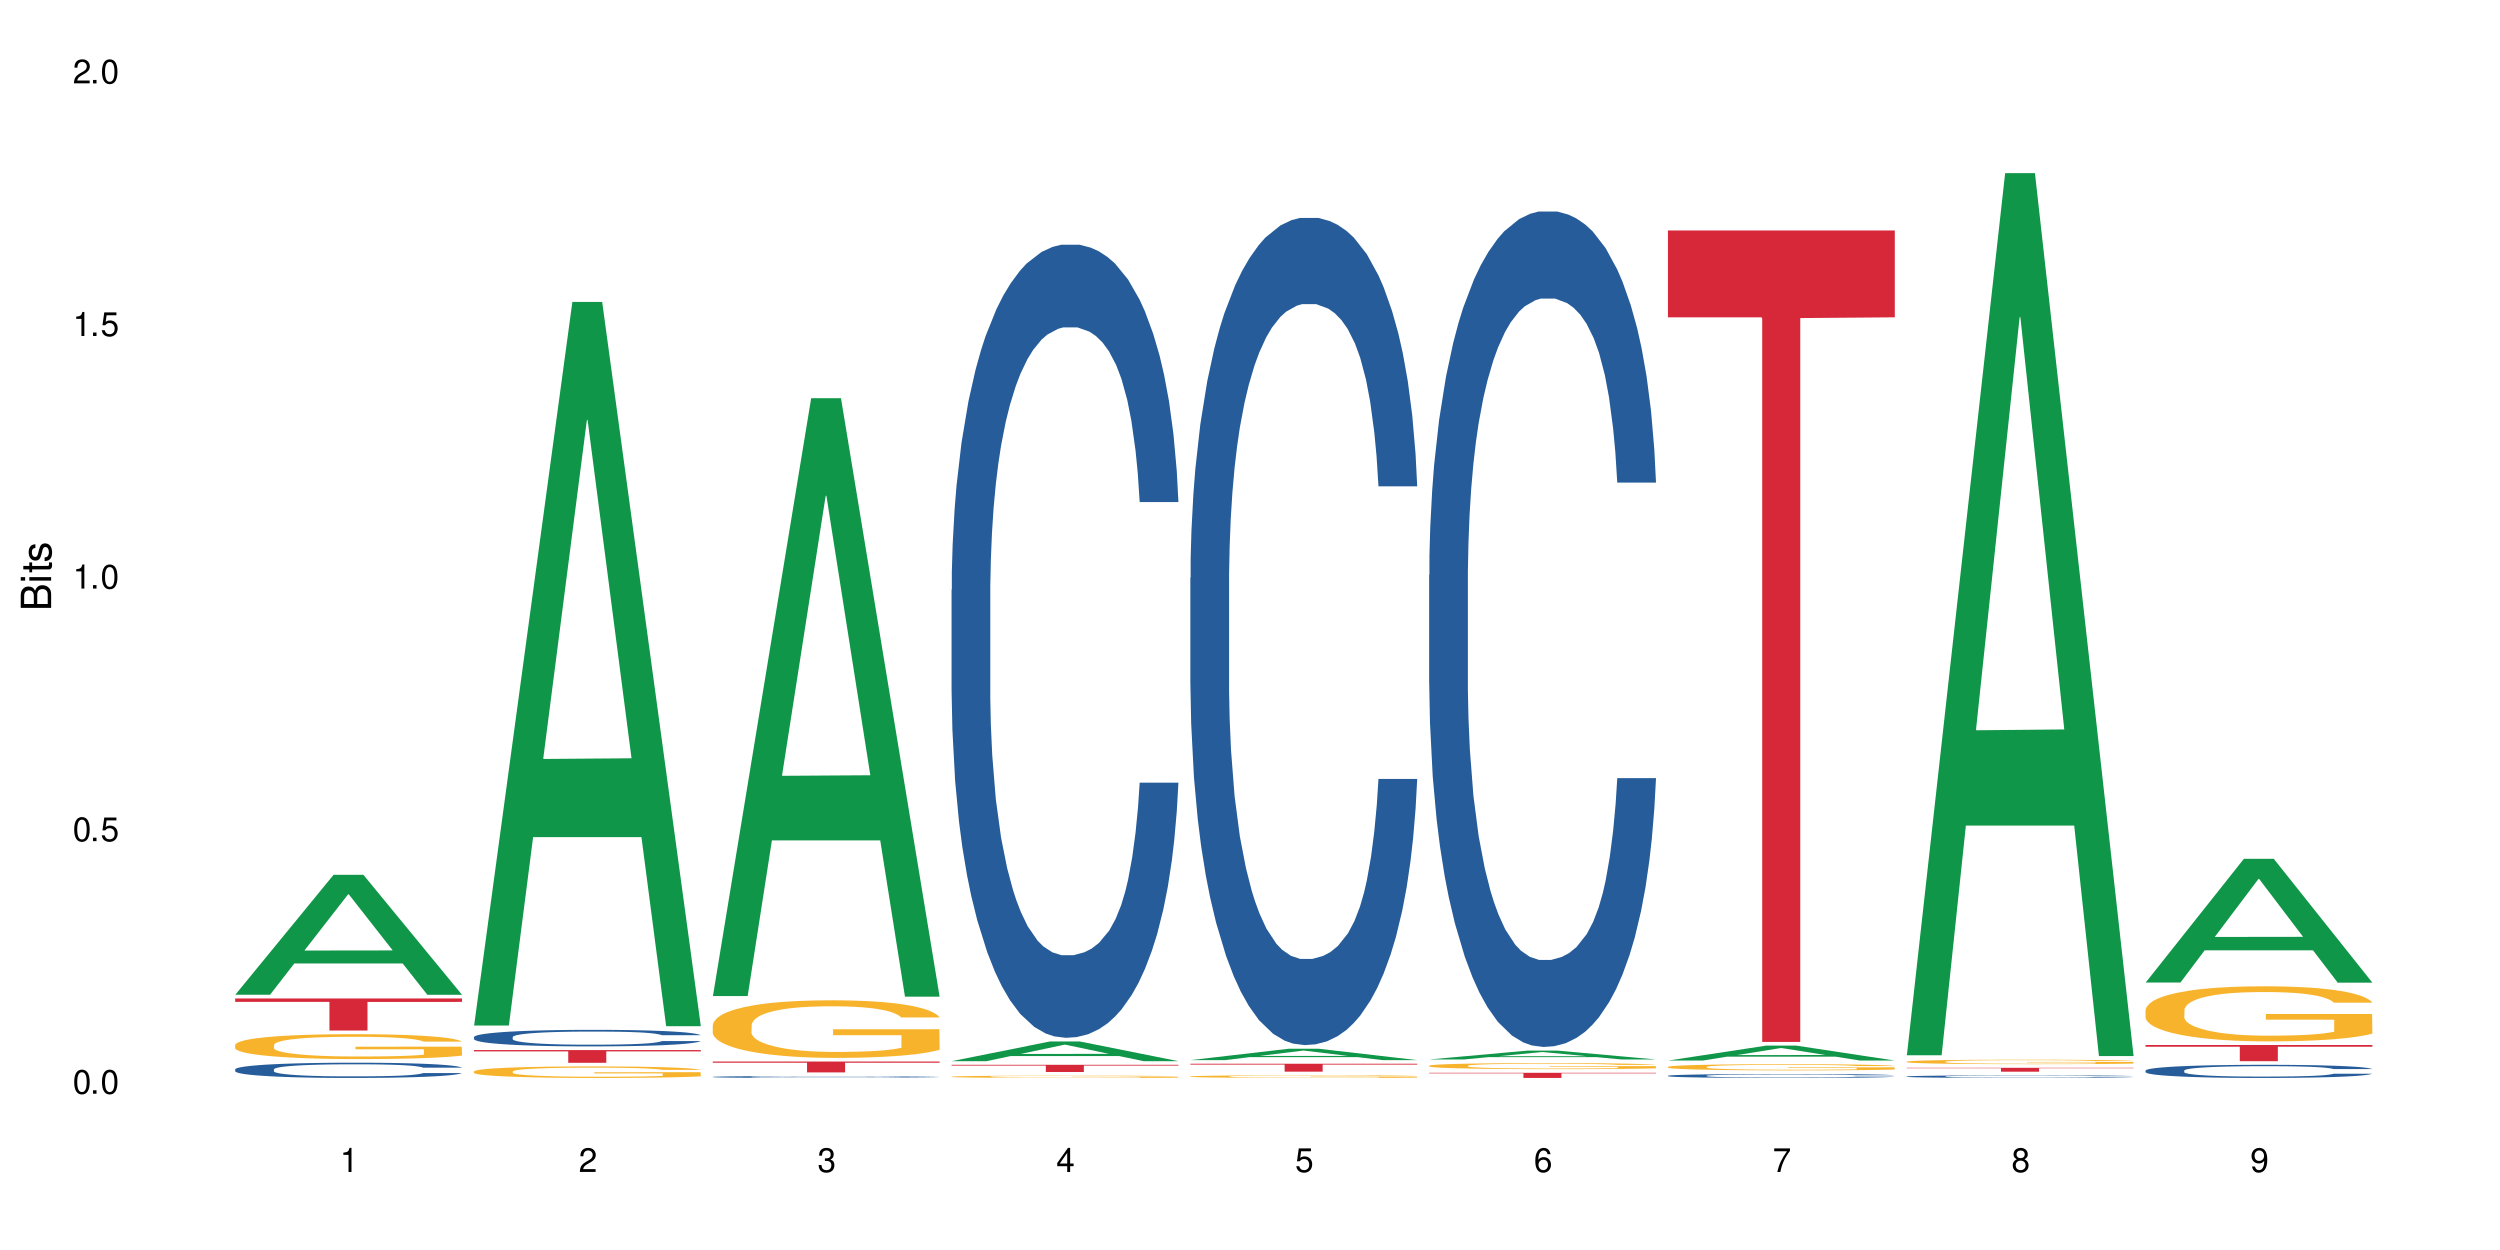
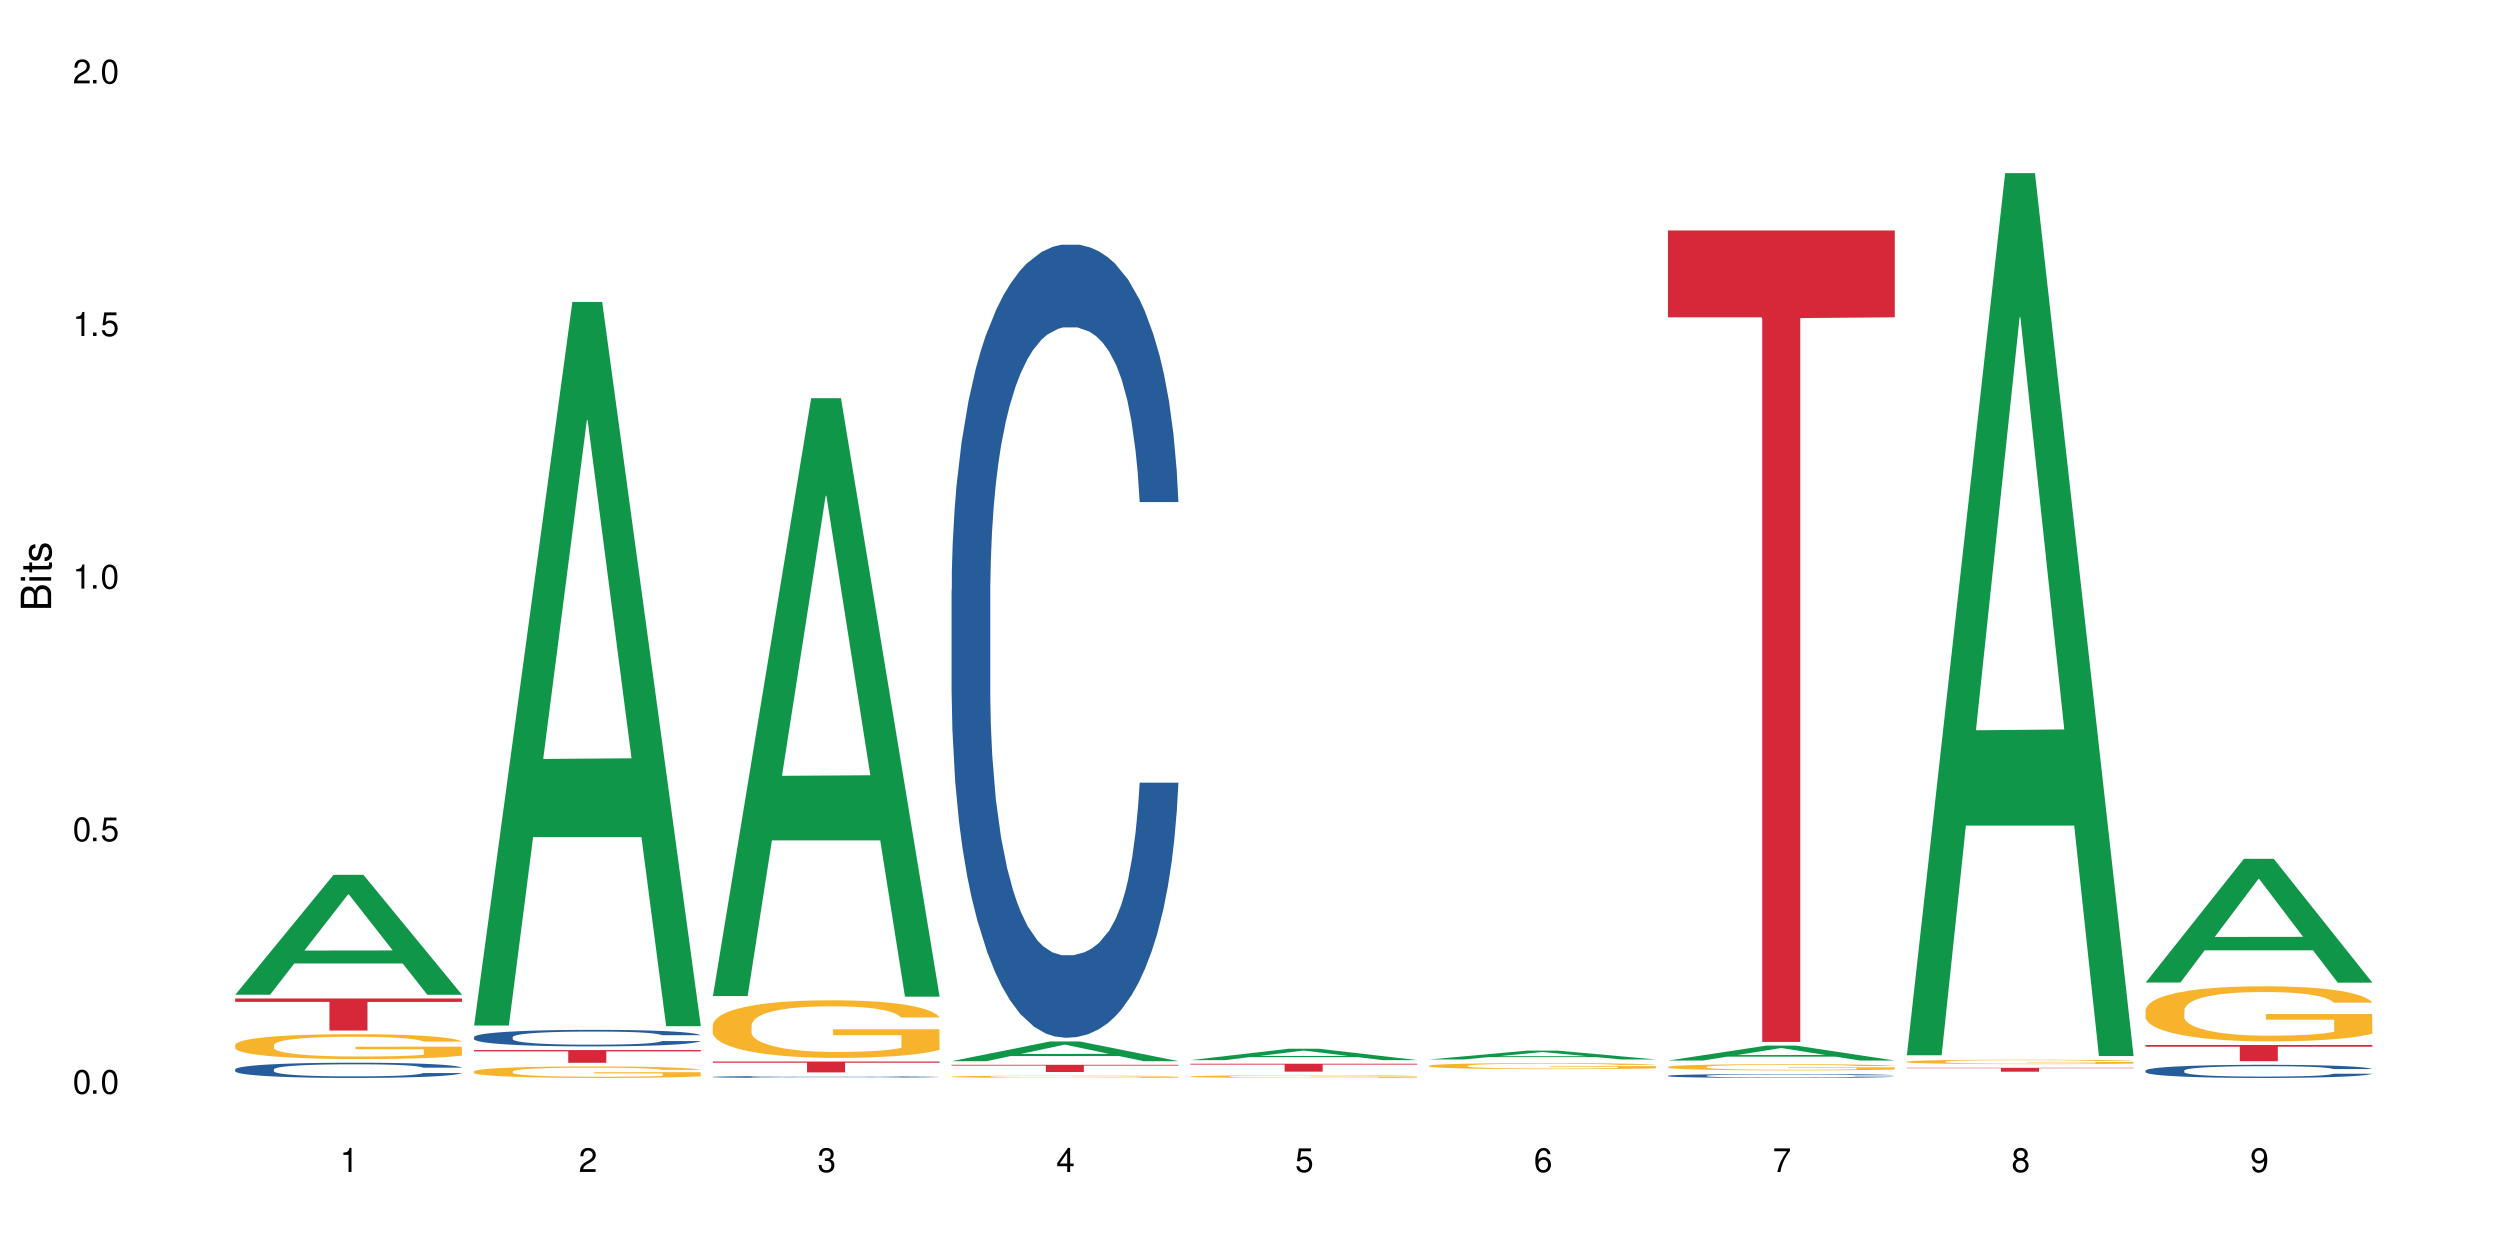
<svg xmlns="http://www.w3.org/2000/svg" xmlns:xlink="http://www.w3.org/1999/xlink" width="720" height="360" viewBox="0 0 720 360">
  <defs>
    <g>
      <g id="glyph-0-0">
</g>
      <g id="glyph-0-1">
        <path d="M 2.641 -6.938 C 2 -6.938 1.422 -6.656 1.078 -6.172 C 0.641 -5.562 0.406 -4.641 0.406 -3.359 C 0.406 -1.016 1.188 0.219 2.641 0.219 C 4.078 0.219 4.859 -1.016 4.859 -3.297 C 4.859 -4.641 4.656 -5.547 4.203 -6.172 C 3.844 -6.656 3.281 -6.938 2.641 -6.938 Z M 2.641 -6.188 C 3.547 -6.188 4 -5.25 4 -3.375 C 4 -1.406 3.562 -0.484 2.625 -0.484 C 1.734 -0.484 1.281 -1.438 1.281 -3.344 C 1.281 -5.25 1.734 -6.188 2.641 -6.188 Z M 2.641 -6.188 " />
      </g>
      <g id="glyph-0-2">
        <path d="M 1.828 -1 L 0.828 -1 L 0.828 0 L 1.828 0 Z M 1.828 -1 " />
      </g>
      <g id="glyph-0-3">
        <path d="M 4.562 -6.797 L 1.062 -6.797 L 0.547 -3.094 L 1.328 -3.094 C 1.719 -3.562 2.047 -3.734 2.578 -3.734 C 3.484 -3.734 4.062 -3.109 4.062 -2.094 C 4.062 -1.125 3.484 -0.531 2.578 -0.531 C 1.828 -0.531 1.375 -0.906 1.188 -1.672 L 0.328 -1.672 C 0.453 -1.109 0.547 -0.844 0.75 -0.594 C 1.125 -0.078 1.828 0.219 2.594 0.219 C 3.969 0.219 4.922 -0.781 4.922 -2.219 C 4.922 -3.562 4.031 -4.484 2.719 -4.484 C 2.25 -4.484 1.859 -4.359 1.469 -4.062 L 1.734 -5.969 L 4.562 -5.969 Z M 4.562 -6.797 " />
      </g>
      <g id="glyph-0-4">
        <path d="M 2.484 -4.938 L 2.484 0 L 3.328 0 L 3.328 -6.938 L 2.766 -6.938 C 2.469 -5.875 2.281 -5.734 0.984 -5.562 L 0.984 -4.938 Z M 2.484 -4.938 " />
      </g>
      <g id="glyph-0-5">
        <path d="M 4.859 -0.828 L 1.281 -0.828 C 1.359 -1.406 1.672 -1.781 2.5 -2.281 L 3.469 -2.828 C 4.406 -3.344 4.906 -4.062 4.906 -4.906 C 4.906 -5.484 4.672 -6.031 4.266 -6.406 C 3.859 -6.766 3.375 -6.938 2.719 -6.938 C 1.859 -6.938 1.219 -6.625 0.844 -6.031 C 0.609 -5.672 0.5 -5.234 0.484 -4.531 L 1.328 -4.531 C 1.359 -5.016 1.406 -5.281 1.531 -5.516 C 1.75 -5.938 2.188 -6.203 2.703 -6.203 C 3.469 -6.203 4.031 -5.641 4.031 -4.891 C 4.031 -4.344 3.719 -3.859 3.125 -3.516 L 2.234 -3 C 0.812 -2.172 0.406 -1.531 0.328 -0.016 L 4.859 -0.016 Z M 4.859 -0.828 " />
      </g>
      <g id="glyph-0-6">
        <path d="M 2.125 -3.188 L 2.578 -3.188 C 3.5 -3.188 3.984 -2.766 3.984 -1.922 C 3.984 -1.062 3.469 -0.531 2.594 -0.531 C 1.656 -0.531 1.203 -1 1.156 -2.016 L 0.312 -2.016 C 0.344 -1.453 0.438 -1.094 0.609 -0.781 C 0.953 -0.109 1.625 0.219 2.547 0.219 C 3.953 0.219 4.859 -0.625 4.859 -1.938 C 4.859 -2.828 4.516 -3.297 3.703 -3.594 C 4.344 -3.844 4.656 -4.328 4.656 -5.031 C 4.656 -6.219 3.875 -6.938 2.578 -6.938 C 1.203 -6.938 0.484 -6.172 0.453 -4.703 L 1.297 -4.703 C 1.312 -5.125 1.344 -5.359 1.453 -5.578 C 1.641 -5.969 2.062 -6.203 2.594 -6.203 C 3.344 -6.203 3.797 -5.75 3.797 -5 C 3.797 -4.516 3.609 -4.219 3.25 -4.047 C 3.016 -3.953 2.703 -3.922 2.125 -3.906 Z M 2.125 -3.188 " />
      </g>
      <g id="glyph-0-7">
        <path d="M 3.141 -1.672 L 3.141 0 L 3.984 0 L 3.984 -1.672 L 4.984 -1.672 L 4.984 -2.438 L 3.984 -2.438 L 3.984 -6.938 L 3.359 -6.938 L 0.266 -2.578 L 0.266 -1.672 Z M 3.141 -2.438 L 1 -2.438 L 3.141 -5.5 Z M 3.141 -2.438 " />
      </g>
      <g id="glyph-0-8">
        <path d="M 4.781 -5.125 C 4.609 -6.266 3.891 -6.938 2.844 -6.938 C 2.094 -6.938 1.422 -6.578 1.031 -5.953 C 0.594 -5.266 0.406 -4.422 0.406 -3.172 C 0.406 -2 0.578 -1.25 0.984 -0.641 C 1.359 -0.078 1.953 0.219 2.703 0.219 C 3.984 0.219 4.922 -0.75 4.922 -2.094 C 4.922 -3.375 4.062 -4.281 2.844 -4.281 C 2.172 -4.281 1.641 -4.031 1.281 -3.516 C 1.281 -5.234 1.828 -6.188 2.797 -6.188 C 3.391 -6.188 3.797 -5.797 3.938 -5.125 Z M 2.734 -3.531 C 3.547 -3.531 4.062 -2.953 4.062 -2.031 C 4.062 -1.156 3.484 -0.531 2.703 -0.531 C 1.922 -0.531 1.328 -1.188 1.328 -2.078 C 1.328 -2.938 1.906 -3.531 2.734 -3.531 Z M 2.734 -3.531 " />
      </g>
      <g id="glyph-0-9">
        <path d="M 4.984 -6.797 L 0.438 -6.797 L 0.438 -5.969 L 4.109 -5.969 C 2.5 -3.656 1.828 -2.234 1.328 0 L 2.219 0 C 2.594 -2.172 3.453 -4.047 4.984 -6.094 Z M 4.984 -6.797 " />
      </g>
      <g id="glyph-0-10">
        <path d="M 3.75 -3.656 C 4.469 -4.094 4.688 -4.438 4.688 -5.078 C 4.688 -6.172 3.844 -6.938 2.641 -6.938 C 1.438 -6.938 0.594 -6.172 0.594 -5.094 C 0.594 -4.438 0.812 -4.094 1.516 -3.656 C 0.734 -3.266 0.359 -2.703 0.359 -1.922 C 0.359 -0.656 1.281 0.219 2.641 0.219 C 3.984 0.219 4.922 -0.656 4.922 -1.922 C 4.922 -2.703 4.531 -3.266 3.75 -3.656 Z M 2.641 -6.188 C 3.359 -6.188 3.812 -5.75 3.812 -5.062 C 3.812 -4.406 3.344 -3.984 2.641 -3.984 C 1.922 -3.984 1.453 -4.406 1.453 -5.078 C 1.453 -5.75 1.922 -6.188 2.641 -6.188 Z M 2.641 -3.266 C 3.484 -3.266 4.062 -2.719 4.062 -1.906 C 4.062 -1.078 3.484 -0.531 2.625 -0.531 C 1.797 -0.531 1.219 -1.094 1.219 -1.906 C 1.219 -2.719 1.781 -3.266 2.641 -3.266 Z M 2.641 -3.266 " />
      </g>
      <g id="glyph-0-11">
        <path d="M 0.516 -1.578 C 0.672 -0.453 1.406 0.219 2.438 0.219 C 3.188 0.219 3.859 -0.141 4.266 -0.766 C 4.688 -1.453 4.891 -2.297 4.891 -3.547 C 4.891 -4.719 4.703 -5.453 4.312 -6.078 C 3.938 -6.641 3.344 -6.938 2.594 -6.938 C 1.297 -6.938 0.359 -5.969 0.359 -4.625 C 0.359 -3.344 1.234 -2.453 2.453 -2.453 C 3.094 -2.453 3.578 -2.672 4.016 -3.203 C 4 -1.484 3.469 -0.531 2.5 -0.531 C 1.906 -0.531 1.484 -0.906 1.359 -1.578 Z M 2.578 -6.203 C 3.375 -6.203 3.969 -5.531 3.969 -4.641 C 3.969 -3.797 3.391 -3.188 2.547 -3.188 C 1.734 -3.188 1.234 -3.766 1.234 -4.688 C 1.234 -5.562 1.797 -6.203 2.578 -6.203 Z M 2.578 -6.203 " />
      </g>
      <g id="glyph-1-0">
</g>
      <g id="glyph-1-1">
        <path d="M 0 -0.953 L 0 -4.891 C 0 -5.719 -0.234 -6.344 -0.734 -6.797 C -1.188 -7.234 -1.812 -7.469 -2.5 -7.469 C -3.547 -7.469 -4.188 -7 -4.625 -5.875 C -4.984 -6.688 -5.625 -7.094 -6.531 -7.094 C -7.172 -7.094 -7.734 -6.859 -8.141 -6.391 C -8.562 -5.922 -8.75 -5.344 -8.75 -4.5 L -8.75 -0.953 Z M -4.984 -2.062 L -7.766 -2.062 L -7.766 -4.219 C -7.766 -4.844 -7.688 -5.203 -7.453 -5.5 C -7.219 -5.812 -6.859 -5.969 -6.375 -5.969 C -5.891 -5.969 -5.531 -5.812 -5.297 -5.5 C -5.062 -5.203 -4.984 -4.844 -4.984 -4.219 Z M -0.984 -2.062 L -4 -2.062 L -4 -4.781 C -4 -5.766 -3.438 -6.359 -2.484 -6.359 C -1.547 -6.359 -0.984 -5.766 -0.984 -4.781 Z M -0.984 -2.062 " />
      </g>
      <g id="glyph-1-2">
        <path d="M -6.281 -1.797 L -6.281 -0.797 L 0 -0.797 L 0 -1.797 Z M -8.75 -1.797 L -8.75 -0.797 L -7.484 -0.797 L -7.484 -1.797 Z M -8.75 -1.797 " />
      </g>
      <g id="glyph-1-3">
        <path d="M -6.281 -3.047 L -6.281 -2.016 L -8.016 -2.016 L -8.016 -1.016 L -6.281 -1.016 L -6.281 -0.172 L -5.469 -0.172 L -5.469 -1.016 L -0.719 -1.016 C -0.078 -1.016 0.281 -1.453 0.281 -2.234 C 0.281 -2.5 0.25 -2.719 0.188 -3.047 L -0.641 -3.047 C -0.609 -2.906 -0.594 -2.766 -0.594 -2.562 C -0.594 -2.141 -0.719 -2.016 -1.156 -2.016 L -5.469 -2.016 L -5.469 -3.047 Z M -6.281 -3.047 " />
      </g>
      <g id="glyph-1-4">
        <path d="M -4.531 -5.25 C -5.766 -5.25 -6.469 -4.422 -6.469 -2.969 C -6.469 -1.516 -5.719 -0.562 -4.547 -0.562 C -3.562 -0.562 -3.094 -1.062 -2.734 -2.562 L -2.516 -3.484 C -2.344 -4.188 -2.094 -4.469 -1.641 -4.469 C -1.047 -4.469 -0.641 -3.875 -0.641 -3 C -0.641 -2.453 -0.797 -2 -1.062 -1.75 C -1.25 -1.594 -1.422 -1.531 -1.875 -1.469 L -1.875 -0.406 C -0.422 -0.453 0.281 -1.266 0.281 -2.922 C 0.281 -4.5 -0.5 -5.516 -1.719 -5.516 C -2.656 -5.516 -3.172 -4.984 -3.469 -3.734 L -3.703 -2.766 C -3.891 -1.953 -4.156 -1.609 -4.594 -1.609 C -5.188 -1.609 -5.547 -2.125 -5.547 -2.938 C -5.547 -3.75 -5.203 -4.172 -4.531 -4.203 Z M -4.531 -5.25 " />
      </g>
    </g>
  </defs>
  <rect x="-72" y="-36" width="864" height="432" fill="rgb(100%, 100%, 100%)" fill-opacity="1" />
  <path fill-rule="nonzero" fill="rgb(6.275%, 58.824%, 28.235%)" fill-opacity="1" d="M 67.73 286.477 L 67.801 286.445 L 96.07 251.941 L 104.656 251.941 L 133.066 286.508 L 123.082 286.508 L 115.965 277.484 L 84.762 277.484 L 77.781 286.477 L 67.73 286.477 L 87.766 273.754 L 113.102 273.719 L 100.469 257.59 L 100.328 257.555 L 100.188 257.652 L 87.695 273.719 L 87.766 273.754 Z M 67.73 286.477 " />
  <path fill-rule="nonzero" fill="rgb(14.51%, 36.078%, 60%)" fill-opacity="1" d="M 67.73 307.973 L 67.812 307.969 L 67.812 307.871 L 68.051 307.719 L 68.605 307.527 L 69.164 307.395 L 70.598 307.156 L 72.59 306.93 L 74.664 306.754 L 76.176 306.648 L 77.531 306.566 L 80.637 306.418 L 82.629 306.344 L 84.781 306.273 L 87.41 306.207 L 89.324 306.168 L 93.625 306.102 L 96.812 306.074 L 99.281 306.062 L 104.621 306.062 L 107.809 306.078 L 110.117 306.098 L 112.668 306.129 L 114.82 306.168 L 118.562 306.254 L 121.91 306.367 L 123.426 306.43 L 125.816 306.555 L 127.648 306.676 L 128.922 306.781 L 130.355 306.93 L 131.629 307.109 L 132.586 307.312 L 133.066 307.484 L 121.91 307.484 L 121.352 307.324 L 120.715 307.203 L 119.52 307.035 L 118.324 306.922 L 116.652 306.805 L 115.137 306.727 L 113.066 306.652 L 111.234 306.605 L 109.32 306.566 L 107.488 306.543 L 103.984 306.52 L 99.922 306.52 L 98.406 306.527 L 95.297 306.559 L 93.625 306.586 L 91.234 306.645 L 89.562 306.695 L 87.57 306.777 L 86.215 306.844 L 84.543 306.949 L 83.348 307.039 L 81.992 307.172 L 81.195 307.273 L 80.48 307.387 L 79.84 307.52 L 79.363 307.66 L 79.043 307.809 L 78.887 307.953 L 78.887 308.574 L 79.043 308.719 L 79.441 308.887 L 80.48 309.129 L 81.992 309.344 L 83.746 309.512 L 85.418 309.633 L 86.375 309.688 L 87.648 309.754 L 89.641 309.832 L 92.512 309.914 L 94.184 309.945 L 96.734 309.977 L 99.363 309.992 L 102.867 309.992 L 105.977 309.977 L 108.047 309.957 L 110.199 309.926 L 113.145 309.855 L 114.98 309.793 L 116.57 309.715 L 117.766 309.641 L 118.562 309.574 L 119.758 309.453 L 120.715 309.316 L 121.434 309.176 L 121.91 309.039 L 133.066 309.039 L 132.586 309.199 L 131.871 309.355 L 131.152 309.473 L 130.039 309.613 L 128.762 309.734 L 126.93 309.875 L 125.418 309.969 L 123.426 310.07 L 121.59 310.145 L 119.602 310.215 L 116.652 310.293 L 114.738 310.332 L 112.668 310.371 L 110.199 310.402 L 107.09 310.43 L 103.746 310.445 L 100.637 310.449 L 97.289 310.441 L 94.82 310.426 L 91.555 310.391 L 87.492 310.316 L 84.543 310.242 L 82.23 310.164 L 80.238 310.086 L 78.008 309.977 L 75.141 309.801 L 73.387 309.664 L 72.191 309.551 L 70.84 309.395 L 69.883 309.254 L 68.766 309.031 L 67.969 308.746 L 67.73 308.523 Z M 67.73 307.973 " />
  <path fill-rule="nonzero" fill="rgb(96.863%, 70.196%, 16.863%)" fill-opacity="1" d="M 67.73 300.918 L 67.812 300.91 L 67.812 300.777 L 68.129 300.484 L 68.926 300.078 L 69.961 299.746 L 71.078 299.48 L 71.793 299.344 L 72.988 299.148 L 74.023 299.004 L 76.656 298.711 L 80 298.434 L 81.832 298.316 L 83.906 298.207 L 86.852 298.082 L 88.207 298.035 L 92.352 297.93 L 97.051 297.863 L 102.23 297.844 L 104.621 297.852 L 107.887 297.879 L 112.348 297.949 L 114.898 298.016 L 116.891 298.082 L 118.961 298.168 L 121.512 298.297 L 123.902 298.453 L 125.816 298.613 L 127.727 298.809 L 129.32 299.016 L 130.676 299.246 L 131.871 299.523 L 132.586 299.75 L 133.066 299.98 L 121.988 299.98 L 121.352 299.75 L 120.637 299.574 L 119.441 299.359 L 118.246 299.199 L 117.051 299.078 L 114.82 298.906 L 112.906 298.801 L 110.516 298.711 L 108.207 298.652 L 105.578 298.613 L 103.984 298.598 L 99.762 298.598 L 95.938 298.645 L 93.707 298.695 L 92.113 298.75 L 89.879 298.848 L 88.527 298.926 L 87.73 298.977 L 85.34 299.18 L 83.746 299.363 L 82.871 299.488 L 81.754 299.684 L 80.957 299.863 L 80.082 300.125 L 79.602 300.32 L 78.965 300.766 L 78.887 301.945 L 79.125 302.195 L 79.602 302.461 L 80.238 302.699 L 81.195 302.945 L 82.152 303.137 L 83.824 303.391 L 85.258 303.562 L 86.375 303.672 L 88.527 303.852 L 89.402 303.91 L 91.473 304.027 L 93.625 304.117 L 96.254 304.199 L 98.246 304.238 L 101.434 304.27 L 105.496 304.27 L 110.277 304.23 L 113.305 304.176 L 115.379 304.125 L 116.73 304.078 L 118.406 304.008 L 119.602 303.941 L 120.715 303.871 L 122.07 303.758 L 122.07 302.195 L 102.391 302.188 L 102.391 301.453 L 132.984 301.445 L 133.066 304.008 L 131.391 304.184 L 129.32 304.355 L 127.328 304.484 L 125.258 304.598 L 122.309 304.723 L 119.918 304.801 L 116.254 304.891 L 112.906 304.949 L 109.402 304.988 L 106.293 305.008 L 102.629 305.016 L 99.363 305.004 L 95.855 304.965 L 93.066 304.91 L 90.52 304.844 L 87.969 304.762 L 84.781 304.621 L 82.711 304.512 L 80.559 304.375 L 78.406 304.211 L 76.496 304.035 L 75.219 303.895 L 73.945 303.738 L 72.59 303.543 L 71.316 303.32 L 70.359 303.117 L 69.484 302.887 L 68.848 302.672 L 68.211 302.375 L 67.891 302.141 L 67.73 301.938 Z M 67.73 300.918 " />
  <path fill-rule="nonzero" fill="rgb(83.922%, 15.686%, 22.353%)" fill-opacity="1" d="M 67.73 287.555 L 133.066 287.555 L 133.066 288.547 L 105.836 288.555 L 105.836 296.797 L 94.879 296.797 L 94.879 288.562 L 94.723 288.547 L 67.73 288.547 Z M 67.73 287.555 " />
  <path fill-rule="nonzero" fill="rgb(6.275%, 58.824%, 28.235%)" fill-opacity="1" d="M 136.504 295.355 L 136.574 295.16 L 164.844 86.957 L 173.43 86.957 L 201.836 295.551 L 191.855 295.551 L 184.738 241.102 L 153.535 241.102 L 146.555 295.355 L 136.504 295.355 L 156.535 218.578 L 181.875 218.383 L 169.242 121.039 L 169.102 120.844 L 168.961 121.43 L 156.469 218.383 L 156.535 218.578 Z M 136.504 295.355 " />
  <path fill-rule="nonzero" fill="rgb(14.51%, 36.078%, 60%)" fill-opacity="1" d="M 136.504 298.672 L 136.582 298.668 L 136.582 298.562 L 136.824 298.398 L 137.379 298.188 L 137.938 298.043 L 139.371 297.785 L 141.363 297.539 L 143.434 297.348 L 144.949 297.234 L 146.305 297.145 L 149.41 296.984 L 151.402 296.902 L 153.555 296.828 L 156.184 296.754 L 158.098 296.711 L 162.398 296.641 L 165.586 296.609 L 168.055 296.598 L 173.395 296.598 L 176.582 296.613 L 178.891 296.637 L 181.441 296.672 L 183.594 296.711 L 187.336 296.805 L 190.684 296.93 L 192.195 296.996 L 194.586 297.133 L 196.418 297.262 L 197.695 297.375 L 199.129 297.539 L 200.402 297.734 L 201.359 297.957 L 201.836 298.145 L 190.684 298.145 L 190.125 297.969 L 189.488 297.836 L 188.293 297.656 L 187.098 297.531 L 185.426 297.402 L 183.91 297.32 L 181.84 297.238 L 180.008 297.184 L 178.094 297.145 L 176.262 297.121 L 172.758 297.094 L 168.691 297.094 L 167.18 297.102 L 164.07 297.137 L 162.398 297.168 L 160.008 297.23 L 158.336 297.285 L 156.344 297.371 L 154.988 297.445 L 153.316 297.559 L 152.121 297.66 L 150.766 297.805 L 149.969 297.914 L 149.25 298.035 L 148.613 298.18 L 148.137 298.332 L 147.816 298.492 L 147.66 298.648 L 147.66 299.324 L 147.816 299.48 L 148.215 299.664 L 149.25 299.93 L 150.766 300.16 L 152.52 300.344 L 154.191 300.477 L 155.148 300.535 L 156.422 300.605 L 158.414 300.695 L 161.281 300.781 L 162.957 300.816 L 165.504 300.852 L 168.137 300.867 L 171.641 300.867 L 174.746 300.852 L 176.82 300.828 L 178.973 300.793 L 181.918 300.719 L 183.75 300.648 L 185.344 300.566 L 186.539 300.484 L 187.336 300.414 L 188.531 300.281 L 189.488 300.133 L 190.203 299.98 L 190.684 299.832 L 201.836 299.832 L 201.359 300.004 L 200.645 300.176 L 199.926 300.301 L 198.809 300.453 L 197.535 300.59 L 195.703 300.742 L 194.188 300.84 L 192.195 300.949 L 190.363 301.035 L 188.371 301.109 L 185.426 301.195 L 183.512 301.238 L 181.441 301.277 L 178.973 301.312 L 175.863 301.344 L 172.516 301.359 L 169.41 301.363 L 166.062 301.355 L 163.594 301.34 L 160.328 301.301 L 156.262 301.223 L 153.316 301.137 L 151.004 301.055 L 149.012 300.969 L 146.781 300.852 L 143.914 300.66 L 142.16 300.512 L 140.965 300.387 L 139.609 300.219 L 138.656 300.066 L 137.539 299.82 L 136.742 299.512 L 136.504 299.273 Z M 136.504 298.672 " />
  <path fill-rule="nonzero" fill="rgb(96.863%, 70.196%, 16.863%)" fill-opacity="1" d="M 136.504 308.555 L 136.582 308.551 L 136.582 308.492 L 136.902 308.355 L 137.699 308.168 L 138.734 308.012 L 139.852 307.891 L 140.566 307.828 L 141.762 307.738 L 142.797 307.672 L 145.426 307.535 L 148.773 307.406 L 150.605 307.352 L 152.68 307.301 L 155.625 307.246 L 156.98 307.223 L 161.125 307.176 L 165.824 307.145 L 171.004 307.137 L 173.395 307.137 L 176.66 307.152 L 181.121 307.184 L 183.672 307.215 L 185.664 307.246 L 187.734 307.285 L 190.285 307.344 L 192.676 307.418 L 194.586 307.488 L 196.5 307.582 L 198.094 307.676 L 199.449 307.785 L 200.645 307.91 L 201.359 308.016 L 201.836 308.121 L 190.762 308.121 L 190.125 308.016 L 189.41 307.934 L 188.215 307.836 L 187.02 307.762 L 185.824 307.703 L 183.594 307.625 L 181.68 307.578 L 179.289 307.535 L 176.98 307.508 L 174.348 307.488 L 172.758 307.484 L 168.535 307.484 L 164.707 307.504 L 162.477 307.527 L 160.883 307.555 L 158.652 307.598 L 157.301 307.637 L 156.504 307.66 L 154.113 307.754 L 152.52 307.836 L 151.641 307.895 L 150.527 307.984 L 149.73 308.066 L 148.852 308.188 L 148.375 308.281 L 147.738 308.484 L 147.66 309.031 L 147.898 309.145 L 148.375 309.27 L 149.012 309.379 L 149.969 309.492 L 150.926 309.582 L 152.598 309.699 L 154.031 309.777 L 155.148 309.828 L 157.301 309.91 L 158.176 309.938 L 160.246 309.992 L 162.398 310.035 L 165.027 310.07 L 167.02 310.09 L 170.207 310.105 L 174.27 310.105 L 179.051 310.086 L 182.078 310.062 L 184.148 310.039 L 185.504 310.016 L 187.176 309.984 L 188.371 309.953 L 189.488 309.922 L 190.844 309.867 L 190.844 309.145 L 171.164 309.141 L 171.164 308.805 L 201.758 308.801 L 201.836 309.984 L 200.164 310.066 L 198.094 310.145 L 196.102 310.203 L 194.031 310.258 L 191.082 310.312 L 188.691 310.352 L 185.027 310.391 L 181.68 310.418 L 178.176 310.438 L 175.066 310.445 L 171.402 310.449 L 168.137 310.445 L 164.629 310.426 L 161.84 310.402 L 159.289 310.371 L 156.742 310.332 L 153.555 310.27 L 151.484 310.215 L 149.332 310.152 L 147.18 310.078 L 145.27 309.996 L 143.992 309.934 L 142.719 309.859 L 141.363 309.77 L 140.09 309.664 L 139.133 309.57 L 138.258 309.465 L 137.617 309.367 L 136.98 309.23 L 136.664 309.121 L 136.504 309.027 Z M 136.504 308.555 " />
  <path fill-rule="nonzero" fill="rgb(83.922%, 15.686%, 22.353%)" fill-opacity="1" d="M 136.504 302.41 L 201.836 302.41 L 201.836 302.805 L 174.609 302.809 L 174.609 306.09 L 163.652 306.09 L 163.652 302.812 L 163.496 302.805 L 136.504 302.805 Z M 136.504 302.41 " />
  <path fill-rule="nonzero" fill="rgb(6.275%, 58.824%, 28.235%)" fill-opacity="1" d="M 205.277 286.875 L 205.348 286.715 L 233.617 114.676 L 242.203 114.676 L 270.609 287.035 L 260.629 287.035 L 253.508 242.043 L 222.309 242.043 L 215.328 286.875 L 205.277 286.875 L 225.309 223.434 L 250.648 223.27 L 238.012 142.836 L 237.875 142.676 L 237.734 143.16 L 225.238 223.27 L 225.309 223.434 Z M 205.277 286.875 " />
  <path fill-rule="nonzero" fill="rgb(14.51%, 36.078%, 60%)" fill-opacity="1" d="M 205.277 310.141 L 205.355 310.141 L 205.355 310.129 L 205.594 310.109 L 206.152 310.086 L 206.711 310.07 L 208.145 310.039 L 210.137 310.012 L 212.207 309.988 L 213.723 309.977 L 215.078 309.965 L 218.184 309.949 L 220.176 309.938 L 222.328 309.93 L 224.957 309.922 L 226.867 309.918 L 231.172 309.91 L 234.359 309.906 L 236.828 309.902 L 242.168 309.902 L 245.352 309.906 L 247.664 309.906 L 250.215 309.91 L 252.363 309.918 L 256.109 309.926 L 259.457 309.941 L 260.969 309.949 L 263.359 309.965 L 265.191 309.98 L 266.469 309.992 L 267.902 310.012 L 269.176 310.035 L 270.133 310.059 L 270.609 310.082 L 259.457 310.082 L 258.898 310.062 L 258.262 310.047 L 257.066 310.023 L 255.871 310.012 L 254.195 309.996 L 252.684 309.988 L 250.613 309.977 L 248.777 309.973 L 246.867 309.965 L 245.035 309.965 L 241.527 309.961 L 235.953 309.961 L 232.844 309.965 L 231.172 309.969 L 228.781 309.977 L 227.109 309.984 L 225.117 309.992 L 223.762 310 L 222.09 310.016 L 220.895 310.027 L 219.539 310.043 L 218.742 310.055 L 218.023 310.07 L 217.387 310.086 L 216.91 310.102 L 216.59 310.121 L 216.43 310.141 L 216.43 310.215 L 216.59 310.234 L 216.988 310.254 L 218.023 310.285 L 219.539 310.312 L 221.293 310.332 L 222.965 310.348 L 223.922 310.355 L 225.195 310.363 L 227.188 310.371 L 230.055 310.383 L 231.73 310.387 L 234.277 310.391 L 236.906 310.395 L 240.414 310.395 L 243.52 310.391 L 245.594 310.387 L 247.742 310.383 L 250.691 310.375 L 252.523 310.367 L 254.117 310.359 L 256.109 310.34 L 257.305 310.324 L 258.262 310.309 L 258.977 310.293 L 259.457 310.273 L 270.609 310.273 L 270.133 310.293 L 269.414 310.312 L 268.699 310.328 L 267.582 310.344 L 266.309 310.359 L 264.477 310.379 L 262.961 310.391 L 260.969 310.402 L 259.137 310.41 L 257.145 310.422 L 254.195 310.43 L 252.285 310.434 L 250.215 310.441 L 247.742 310.445 L 244.637 310.449 L 234.836 310.449 L 232.367 310.445 L 229.098 310.441 L 225.035 310.434 L 222.09 310.426 L 219.777 310.414 L 217.785 310.406 L 215.555 310.391 L 212.688 310.367 L 210.934 310.352 L 209.738 310.34 L 208.383 310.32 L 207.426 310.301 L 206.312 310.273 L 205.516 310.238 L 205.277 310.211 Z M 205.277 310.141 " />
  <path fill-rule="nonzero" fill="rgb(96.863%, 70.196%, 16.863%)" fill-opacity="1" d="M 205.277 295.191 L 205.355 295.176 L 205.355 294.871 L 205.676 294.191 L 206.473 293.25 L 207.508 292.477 L 208.621 291.871 L 209.34 291.555 L 210.535 291.098 L 211.57 290.766 L 214.199 290.082 L 217.547 289.445 L 219.379 289.176 L 221.449 288.918 L 224.398 288.629 L 225.754 288.523 L 229.895 288.281 L 234.598 288.129 L 239.777 288.082 L 242.168 288.098 L 245.434 288.16 L 249.895 288.324 L 252.445 288.477 L 254.438 288.629 L 256.508 288.824 L 259.059 289.129 L 261.449 289.492 L 263.359 289.855 L 265.273 290.312 L 266.867 290.797 L 268.219 291.324 L 269.414 291.961 L 270.133 292.492 L 270.609 293.023 L 259.535 293.023 L 258.898 292.492 L 258.18 292.082 L 256.984 291.582 L 255.789 291.219 L 254.594 290.934 L 252.363 290.539 L 250.453 290.297 L 248.062 290.082 L 245.75 289.945 L 243.121 289.855 L 241.527 289.824 L 237.305 289.824 L 233.48 289.934 L 231.25 290.055 L 229.656 290.176 L 227.426 290.402 L 226.07 290.582 L 225.273 290.703 L 222.883 291.176 L 221.293 291.598 L 220.414 291.887 L 219.301 292.34 L 218.504 292.75 L 217.625 293.355 L 217.148 293.812 L 216.512 294.84 L 216.43 297.57 L 216.672 298.145 L 217.148 298.766 L 217.785 299.312 L 218.742 299.887 L 219.699 300.328 L 221.371 300.918 L 222.805 301.312 L 223.922 301.57 L 226.07 301.98 L 226.949 302.117 L 229.02 302.387 L 231.172 302.602 L 233.801 302.781 L 235.793 302.871 L 238.98 302.949 L 243.043 302.949 L 247.824 302.859 L 250.852 302.738 L 252.922 302.617 L 254.277 302.508 L 255.949 302.344 L 257.145 302.191 L 258.262 302.023 L 259.613 301.766 L 259.613 298.145 L 239.934 298.129 L 239.934 296.434 L 270.531 296.418 L 270.609 302.344 L 268.938 302.75 L 266.867 303.145 L 264.875 303.449 L 262.801 303.707 L 259.855 303.996 L 257.465 304.176 L 253.801 304.387 L 250.453 304.523 L 246.945 304.617 L 243.84 304.66 L 240.176 304.676 L 236.906 304.645 L 233.402 304.555 L 230.613 304.434 L 228.062 304.281 L 225.516 304.086 L 222.328 303.766 L 220.254 303.508 L 218.105 303.191 L 215.953 302.812 L 214.039 302.402 L 212.766 302.086 L 211.492 301.723 L 210.137 301.266 L 208.863 300.75 L 207.906 300.281 L 207.027 299.75 L 206.391 299.25 L 205.754 298.57 L 205.438 298.023 L 205.277 297.555 Z M 205.277 295.191 " />
  <path fill-rule="nonzero" fill="rgb(83.922%, 15.686%, 22.353%)" fill-opacity="1" d="M 205.277 305.723 L 270.609 305.723 L 270.609 306.059 L 243.383 306.062 L 243.383 308.855 L 232.426 308.855 L 232.426 306.062 L 232.266 306.059 L 205.277 306.059 Z M 205.277 305.723 " />
  <path fill-rule="nonzero" fill="rgb(6.275%, 58.824%, 28.235%)" fill-opacity="1" d="M 274.051 305.617 L 274.117 305.613 L 302.387 299.941 L 310.973 299.941 L 339.383 305.621 L 329.402 305.621 L 322.281 304.141 L 291.082 304.141 L 284.102 305.617 L 274.051 305.617 L 294.082 303.527 L 319.422 303.52 L 306.785 300.867 L 306.645 300.863 L 306.508 300.879 L 294.012 303.52 L 294.082 303.527 Z M 274.051 305.617 " />
  <path fill-rule="nonzero" fill="rgb(14.51%, 36.078%, 60%)" fill-opacity="1" d="M 274.051 169.863 L 274.129 169.656 L 274.129 164.645 L 274.367 156.711 L 274.926 146.691 L 275.484 139.801 L 276.918 127.48 L 278.91 115.582 L 280.98 106.395 L 282.496 100.965 L 283.848 96.789 L 286.957 89.066 L 288.949 85.098 L 291.102 81.551 L 293.73 78 L 295.641 75.91 L 299.945 72.57 L 303.129 71.109 L 305.602 70.484 L 310.938 70.484 L 314.125 71.32 L 316.438 72.363 L 318.984 74.031 L 321.137 75.91 L 324.883 80.504 L 328.23 86.352 L 329.742 89.691 L 332.133 96.164 L 333.965 102.426 L 335.238 107.855 L 336.676 115.582 L 337.949 124.977 L 338.906 135.625 L 339.383 144.602 L 328.23 144.602 L 327.672 136.25 L 327.035 129.777 L 325.84 121.219 L 324.645 115.164 L 322.969 109.109 L 321.457 105.141 L 319.383 101.176 L 317.551 98.668 L 315.641 96.789 L 313.809 95.539 L 310.301 94.285 L 306.238 94.285 L 304.723 94.703 L 301.617 96.371 L 299.945 97.836 L 297.555 100.758 L 295.879 103.473 L 293.887 107.648 L 292.535 111.195 L 290.859 116.625 L 289.664 121.426 L 288.312 128.316 L 287.516 133.535 L 286.797 139.383 L 286.16 146.273 L 285.684 153.578 L 285.363 161.305 L 285.203 168.82 L 285.203 201.184 L 285.363 208.699 L 285.762 217.469 L 286.797 230.203 L 288.312 241.27 L 290.062 250.039 L 291.738 256.301 L 292.691 259.227 L 293.969 262.566 L 295.961 266.742 L 298.828 270.918 L 300.5 272.586 L 303.051 274.258 L 305.68 275.094 L 309.188 275.094 L 312.293 274.258 L 314.363 273.215 L 316.516 271.543 L 319.465 267.992 L 321.297 264.652 L 322.891 260.688 L 324.086 256.719 L 324.883 253.379 L 326.078 246.906 L 327.035 239.809 L 327.75 232.5 L 328.23 225.402 L 339.383 225.402 L 338.906 233.754 L 338.188 241.895 L 337.473 247.949 L 336.355 255.258 L 335.082 261.73 L 333.25 269.039 L 331.734 273.84 L 329.742 279.059 L 327.91 283.027 L 325.918 286.574 L 322.969 290.75 L 321.059 292.84 L 318.984 294.719 L 316.516 296.387 L 313.41 297.852 L 310.062 298.684 L 306.957 298.895 L 303.609 298.477 L 301.141 297.641 L 297.871 295.762 L 293.809 292.004 L 290.859 288.039 L 288.551 284.07 L 286.559 279.895 L 284.328 274.258 L 281.457 265.07 L 279.707 257.973 L 278.512 252.125 L 277.156 243.984 L 276.199 236.676 L 275.086 224.984 L 274.289 210.16 L 274.051 198.676 Z M 274.051 169.863 " />
  <path fill-rule="nonzero" fill="rgb(96.863%, 70.196%, 16.863%)" fill-opacity="1" d="M 274.051 310.074 L 274.129 310.07 L 274.129 310.059 L 274.449 310.031 L 275.246 309.996 L 276.281 309.965 L 277.395 309.941 L 278.113 309.93 L 279.309 309.91 L 280.344 309.895 L 282.973 309.871 L 286.32 309.844 L 288.152 309.832 L 290.223 309.824 L 293.172 309.812 L 294.527 309.809 L 298.668 309.797 L 303.371 309.793 L 308.547 309.789 L 310.938 309.789 L 314.207 309.793 L 318.668 309.801 L 321.219 309.805 L 323.207 309.812 L 325.281 309.82 L 327.832 309.832 L 330.219 309.848 L 332.133 309.859 L 334.043 309.879 L 335.637 309.898 L 336.992 309.918 L 338.188 309.945 L 338.906 309.965 L 339.383 309.984 L 328.309 309.984 L 327.672 309.965 L 326.953 309.949 L 325.758 309.93 L 324.562 309.914 L 323.367 309.902 L 321.137 309.887 L 319.227 309.879 L 316.836 309.871 L 314.523 309.863 L 311.895 309.859 L 306.078 309.859 L 302.254 309.863 L 300.023 309.867 L 298.43 309.871 L 296.199 309.883 L 294.844 309.891 L 294.047 309.895 L 291.656 309.914 L 290.062 309.93 L 289.188 309.941 L 288.07 309.961 L 287.273 309.977 L 286.398 310 L 285.922 310.02 L 285.285 310.059 L 285.203 310.168 L 285.441 310.191 L 285.922 310.215 L 286.559 310.238 L 287.516 310.258 L 288.469 310.277 L 290.145 310.301 L 291.578 310.316 L 292.691 310.328 L 294.844 310.344 L 295.723 310.348 L 297.793 310.359 L 299.945 310.367 L 302.574 310.375 L 304.566 310.379 L 307.75 310.383 L 311.816 310.383 L 316.598 310.379 L 319.625 310.371 L 321.695 310.367 L 323.051 310.363 L 324.723 310.355 L 325.918 310.352 L 327.035 310.344 L 328.387 310.336 L 328.387 310.191 L 308.707 310.188 L 308.707 310.121 L 339.305 310.121 L 339.383 310.355 L 337.711 310.375 L 335.637 310.391 L 333.645 310.402 L 331.574 310.41 L 328.625 310.422 L 326.238 310.43 L 322.57 310.438 L 319.227 310.445 L 315.719 310.449 L 305.68 310.449 L 302.176 310.445 L 299.387 310.441 L 294.285 310.426 L 291.102 310.414 L 289.027 310.402 L 286.875 310.391 L 284.727 310.375 L 282.812 310.359 L 281.539 310.348 L 280.266 310.332 L 278.91 310.312 L 277.633 310.293 L 276.68 310.273 L 275.801 310.254 L 275.164 310.234 L 274.527 310.207 L 274.207 310.184 L 274.051 310.168 Z M 274.051 310.074 " />
  <path fill-rule="nonzero" fill="rgb(83.922%, 15.686%, 22.353%)" fill-opacity="1" d="M 274.051 306.668 L 339.383 306.668 L 339.383 306.891 L 312.152 306.895 L 312.152 308.742 L 301.199 308.742 L 301.199 306.895 L 301.039 306.891 L 274.051 306.891 Z M 274.051 306.668 " />
  <path fill-rule="nonzero" fill="rgb(6.275%, 58.824%, 28.235%)" fill-opacity="1" d="M 342.82 305.312 L 342.891 305.312 L 371.16 302.035 L 379.746 302.035 L 408.156 305.316 L 398.176 305.316 L 391.055 304.461 L 359.852 304.461 L 352.875 305.312 L 342.82 305.312 L 362.855 304.105 L 388.191 304.102 L 375.559 302.574 L 375.418 302.57 L 375.281 302.578 L 362.785 304.102 L 362.855 304.105 Z M 342.82 305.312 " />
-   <path fill-rule="nonzero" fill="rgb(14.51%, 36.078%, 60%)" fill-opacity="1" d="M 342.82 166.418 L 342.902 166.203 L 342.902 160.977 L 343.141 152.703 L 343.699 142.25 L 344.258 135.062 L 345.691 122.215 L 347.684 109.805 L 349.754 100.223 L 351.266 94.562 L 352.621 90.207 L 355.73 82.148 L 357.723 78.012 L 359.871 74.312 L 362.5 70.609 L 364.414 68.43 L 368.715 64.949 L 371.902 63.422 L 374.375 62.77 L 379.711 62.77 L 382.898 63.641 L 385.211 64.73 L 387.758 66.473 L 389.91 68.43 L 393.656 73.223 L 397 79.32 L 398.516 82.805 L 400.906 89.555 L 402.738 96.086 L 404.012 101.746 L 405.445 109.805 L 406.723 119.602 L 407.68 130.707 L 408.156 140.07 L 397 140.07 L 396.445 131.363 L 395.805 124.609 L 394.609 115.684 L 393.414 109.367 L 391.742 103.055 L 390.23 98.918 L 388.156 94.781 L 386.324 92.168 L 384.414 90.207 L 382.578 88.898 L 379.074 87.594 L 375.012 87.594 L 373.496 88.027 L 370.391 89.77 L 368.715 91.297 L 366.324 94.344 L 364.652 97.176 L 362.66 101.531 L 361.305 105.23 L 359.633 110.895 L 358.438 115.902 L 357.082 123.086 L 356.285 128.531 L 355.57 134.629 L 354.934 141.812 L 354.453 149.434 L 354.137 157.492 L 353.977 165.332 L 353.977 199.082 L 354.137 206.922 L 354.535 216.066 L 355.57 229.352 L 357.082 240.891 L 358.836 250.035 L 360.508 256.57 L 361.465 259.617 L 362.742 263.102 L 364.734 267.457 L 367.602 271.812 L 369.273 273.555 L 371.824 275.297 L 374.453 276.168 L 377.957 276.168 L 381.066 275.297 L 383.137 274.207 L 385.289 272.465 L 388.238 268.762 L 390.07 265.277 L 391.664 261.141 L 392.859 257.004 L 393.656 253.52 L 394.852 246.77 L 395.805 239.367 L 396.523 231.746 L 397 224.34 L 408.156 224.34 L 407.68 233.051 L 406.961 241.543 L 406.242 247.859 L 405.129 255.48 L 403.852 262.23 L 402.02 269.852 L 400.508 274.859 L 398.516 280.305 L 396.684 284.441 L 394.691 288.141 L 391.742 292.496 L 389.832 294.676 L 387.758 296.637 L 385.289 298.375 L 382.18 299.902 L 378.836 300.773 L 375.727 300.988 L 372.383 300.555 L 369.91 299.684 L 366.645 297.723 L 362.582 293.805 L 359.633 289.668 L 357.324 285.531 L 355.332 281.176 L 353.102 275.297 L 350.23 265.715 L 348.48 258.312 L 347.285 252.215 L 345.93 243.723 L 344.973 236.102 L 343.859 223.906 L 343.062 208.445 L 342.82 196.469 Z M 342.82 166.418 " />
  <path fill-rule="nonzero" fill="rgb(96.863%, 70.196%, 16.863%)" fill-opacity="1" d="M 342.82 310.012 L 342.902 310.012 L 342.902 309.996 L 343.219 309.965 L 344.016 309.922 L 345.051 309.887 L 346.168 309.859 L 346.887 309.844 L 348.082 309.824 L 349.117 309.809 L 351.746 309.777 L 355.094 309.746 L 356.926 309.734 L 358.996 309.723 L 361.945 309.711 L 363.297 309.707 L 367.441 309.695 L 372.141 309.688 L 377.32 309.684 L 379.711 309.684 L 382.977 309.688 L 387.441 309.695 L 389.988 309.703 L 391.98 309.711 L 394.055 309.719 L 396.602 309.734 L 398.992 309.75 L 400.906 309.766 L 402.816 309.789 L 404.41 309.809 L 405.766 309.836 L 406.961 309.863 L 407.68 309.887 L 408.156 309.914 L 397.082 309.914 L 396.445 309.887 L 395.727 309.871 L 394.531 309.848 L 393.336 309.828 L 392.141 309.816 L 389.91 309.797 L 387.996 309.785 L 385.609 309.777 L 383.297 309.77 L 380.668 309.766 L 374.852 309.766 L 371.027 309.77 L 368.797 309.777 L 367.203 309.781 L 364.973 309.793 L 363.617 309.801 L 362.82 309.805 L 360.43 309.828 L 358.836 309.848 L 357.961 309.859 L 356.844 309.883 L 356.047 309.898 L 355.172 309.93 L 354.695 309.949 L 354.055 309.996 L 353.977 310.121 L 354.215 310.148 L 354.695 310.176 L 355.332 310.203 L 356.285 310.23 L 357.242 310.25 L 358.918 310.277 L 360.352 310.293 L 361.465 310.305 L 363.617 310.324 L 364.492 310.332 L 366.566 310.344 L 368.715 310.355 L 371.344 310.363 L 373.336 310.367 L 376.523 310.371 L 380.59 310.371 L 385.367 310.367 L 388.395 310.359 L 390.469 310.355 L 391.824 310.352 L 393.496 310.344 L 394.691 310.336 L 395.805 310.328 L 397.16 310.316 L 397.16 310.148 L 377.48 310.148 L 377.48 310.07 L 408.074 310.07 L 408.156 310.344 L 406.484 310.359 L 404.41 310.379 L 402.418 310.395 L 400.348 310.406 L 397.398 310.418 L 395.008 310.426 L 391.344 310.438 L 387.996 310.441 L 384.492 310.445 L 381.387 310.449 L 374.453 310.449 L 370.949 310.445 L 368.16 310.438 L 365.609 310.434 L 363.059 310.422 L 359.871 310.406 L 357.801 310.395 L 355.648 310.383 L 353.5 310.363 L 351.586 310.344 L 350.312 310.332 L 349.035 310.312 L 347.684 310.293 L 346.406 310.27 L 345.449 310.246 L 344.574 310.223 L 343.938 310.199 L 343.301 310.168 L 342.98 310.145 L 342.82 310.121 Z M 342.82 310.012 " />
  <path fill-rule="nonzero" fill="rgb(83.922%, 15.686%, 22.353%)" fill-opacity="1" d="M 342.82 306.363 L 408.156 306.363 L 408.156 306.605 L 380.926 306.609 L 380.926 308.637 L 369.973 308.637 L 369.973 306.613 L 369.812 306.605 L 342.82 306.605 Z M 342.82 306.363 " />
  <path fill-rule="nonzero" fill="rgb(6.275%, 58.824%, 28.235%)" fill-opacity="1" d="M 411.594 305.125 L 411.664 305.121 L 439.934 302.574 L 448.52 302.574 L 476.93 305.125 L 466.945 305.125 L 459.828 304.461 L 428.625 304.461 L 421.645 305.125 L 411.594 305.125 L 431.629 304.184 L 456.965 304.184 L 444.332 302.992 L 444.191 302.988 L 444.051 302.996 L 431.559 304.184 L 431.629 304.184 Z M 411.594 305.125 " />
-   <path fill-rule="nonzero" fill="rgb(14.51%, 36.078%, 60%)" fill-opacity="1" d="M 411.594 165.605 L 411.676 165.387 L 411.676 160.109 L 411.914 151.75 L 412.473 141.191 L 413.027 133.934 L 414.461 120.957 L 416.453 108.422 L 418.527 98.746 L 420.039 93.027 L 421.395 88.629 L 424.5 80.488 L 426.492 76.312 L 428.645 72.57 L 431.273 68.832 L 433.188 66.633 L 437.488 63.113 L 440.676 61.574 L 443.145 60.914 L 448.484 60.914 L 451.672 61.797 L 453.98 62.895 L 456.531 64.656 L 458.684 66.633 L 462.426 71.473 L 465.773 77.629 L 467.289 81.148 L 469.68 87.969 L 471.512 94.566 L 472.785 100.285 L 474.219 108.422 L 475.496 118.32 L 476.449 129.535 L 476.93 138.992 L 465.773 138.992 L 465.215 130.195 L 464.578 123.379 L 463.383 114.359 L 462.188 107.98 L 460.516 101.605 L 459 97.426 L 456.93 93.246 L 455.098 90.605 L 453.184 88.629 L 451.352 87.309 L 447.848 85.988 L 443.785 85.988 L 442.27 86.43 L 439.164 88.188 L 437.488 89.727 L 435.098 92.805 L 433.426 95.664 L 431.434 100.062 L 430.078 103.805 L 428.406 109.523 L 427.211 114.582 L 425.855 121.84 L 425.059 127.336 L 424.344 133.496 L 423.707 140.754 L 423.227 148.449 L 422.91 156.59 L 422.75 164.508 L 422.75 198.598 L 422.91 206.516 L 423.309 215.75 L 424.344 229.168 L 425.855 240.824 L 427.609 250.062 L 429.281 256.66 L 430.238 259.738 L 431.512 263.258 L 433.504 267.656 L 436.375 272.055 L 438.047 273.816 L 440.598 275.574 L 443.227 276.453 L 446.73 276.453 L 449.84 275.574 L 451.91 274.477 L 454.062 272.715 L 457.008 268.977 L 458.844 265.457 L 460.438 261.277 L 461.629 257.102 L 462.426 253.582 L 463.621 246.762 L 464.578 239.285 L 465.297 231.586 L 465.773 224.109 L 476.93 224.109 L 476.449 232.906 L 475.734 241.484 L 475.016 247.863 L 473.902 255.562 L 472.625 262.379 L 470.793 270.078 L 469.281 275.137 L 467.289 280.633 L 465.457 284.812 L 463.465 288.551 L 460.516 292.949 L 458.602 295.148 L 456.531 297.129 L 454.062 298.887 L 450.953 300.43 L 447.609 301.309 L 444.5 301.527 L 441.152 301.086 L 438.684 300.207 L 435.418 298.23 L 431.355 294.27 L 428.406 290.09 L 426.094 285.91 L 424.105 281.512 L 421.871 275.574 L 419.004 265.898 L 417.25 258.418 L 416.055 252.262 L 414.703 243.684 L 413.746 235.984 L 412.629 223.668 L 411.832 208.055 L 411.594 195.957 Z M 411.594 165.605 " />
  <path fill-rule="nonzero" fill="rgb(96.863%, 70.196%, 16.863%)" fill-opacity="1" d="M 411.594 306.918 L 411.676 306.918 L 411.676 306.887 L 411.992 306.812 L 412.789 306.715 L 413.824 306.633 L 414.941 306.57 L 415.656 306.539 L 416.852 306.488 L 417.891 306.453 L 420.52 306.383 L 423.863 306.316 L 425.695 306.289 L 427.77 306.262 L 430.715 306.23 L 432.07 306.219 L 436.215 306.195 L 440.914 306.18 L 446.094 306.172 L 448.484 306.176 L 451.75 306.18 L 456.211 306.199 L 458.762 306.215 L 460.754 306.23 L 462.824 306.25 L 465.375 306.281 L 467.766 306.32 L 469.68 306.359 L 471.59 306.406 L 473.184 306.457 L 474.539 306.516 L 475.734 306.582 L 476.449 306.637 L 476.93 306.691 L 465.855 306.691 L 465.215 306.637 L 464.5 306.594 L 463.305 306.539 L 462.109 306.504 L 460.914 306.473 L 458.684 306.43 L 456.77 306.406 L 454.379 306.383 L 452.07 306.367 L 449.441 306.359 L 447.848 306.355 L 443.625 306.355 L 439.801 306.367 L 437.57 306.379 L 435.977 306.395 L 433.746 306.418 L 432.391 306.438 L 431.594 306.449 L 429.203 306.496 L 427.609 306.543 L 426.734 306.574 L 425.617 306.621 L 424.82 306.664 L 423.945 306.727 L 423.465 306.773 L 422.828 306.883 L 422.75 307.168 L 422.988 307.23 L 423.465 307.293 L 424.105 307.352 L 425.059 307.414 L 426.016 307.457 L 427.688 307.52 L 429.125 307.562 L 430.238 307.59 L 432.391 307.633 L 433.266 307.645 L 435.336 307.676 L 437.488 307.695 L 440.117 307.715 L 442.109 307.727 L 445.297 307.734 L 449.359 307.734 L 454.141 307.723 L 457.168 307.711 L 459.242 307.699 L 460.594 307.688 L 462.27 307.672 L 463.465 307.652 L 464.578 307.637 L 465.934 307.609 L 465.934 307.23 L 446.254 307.227 L 446.254 307.051 L 476.848 307.047 L 476.93 307.672 L 475.254 307.715 L 473.184 307.754 L 471.191 307.785 L 469.121 307.812 L 466.172 307.844 L 463.781 307.863 L 460.117 307.887 L 456.77 307.898 L 453.266 307.91 L 450.156 307.914 L 446.492 307.914 L 443.227 307.91 L 439.719 307.902 L 436.93 307.891 L 434.383 307.875 L 431.832 307.852 L 428.645 307.82 L 426.574 307.793 L 424.422 307.758 L 422.27 307.719 L 420.359 307.676 L 419.082 307.645 L 417.809 307.605 L 416.453 307.559 L 415.18 307.504 L 414.223 307.453 L 413.348 307.398 L 412.711 307.344 L 412.074 307.273 L 411.754 307.219 L 411.594 307.168 Z M 411.594 306.918 " />
-   <path fill-rule="nonzero" fill="rgb(83.922%, 15.686%, 22.353%)" fill-opacity="1" d="M 411.594 308.961 L 476.93 308.961 L 476.93 309.121 L 449.699 309.121 L 449.699 310.449 L 438.746 310.449 L 438.746 309.125 L 438.586 309.121 L 411.594 309.121 Z M 411.594 308.961 " />
  <path fill-rule="nonzero" fill="rgb(6.275%, 58.824%, 28.235%)" fill-opacity="1" d="M 480.367 305.438 L 480.438 305.434 L 508.707 301.133 L 517.293 301.133 L 545.703 305.441 L 535.719 305.441 L 528.602 304.316 L 497.398 304.316 L 490.418 305.438 L 480.367 305.438 L 500.398 303.852 L 525.738 303.848 L 513.105 301.836 L 512.965 301.832 L 512.824 301.844 L 500.332 303.848 L 500.398 303.852 Z M 480.367 305.438 " />
  <path fill-rule="nonzero" fill="rgb(14.51%, 36.078%, 60%)" fill-opacity="1" d="M 480.367 309.809 L 480.445 309.809 L 480.445 309.781 L 480.688 309.742 L 481.242 309.691 L 481.801 309.66 L 483.234 309.598 L 485.227 309.539 L 487.301 309.492 L 488.812 309.465 L 490.168 309.445 L 493.273 309.406 L 495.266 309.387 L 497.418 309.371 L 500.047 309.352 L 501.961 309.34 L 506.262 309.324 L 509.449 309.316 L 511.918 309.312 L 517.258 309.312 L 520.445 309.32 L 522.754 309.324 L 525.305 309.332 L 527.457 309.34 L 531.199 309.363 L 534.547 309.395 L 536.059 309.41 L 538.449 309.441 L 540.285 309.473 L 541.559 309.5 L 542.992 309.539 L 544.266 309.586 L 545.223 309.637 L 545.703 309.684 L 534.547 309.684 L 533.988 309.641 L 533.352 309.609 L 532.156 309.566 L 530.961 309.535 L 529.289 309.508 L 527.773 309.488 L 525.703 309.469 L 523.871 309.453 L 521.957 309.445 L 520.125 309.438 L 516.621 309.434 L 511.043 309.434 L 507.934 309.441 L 506.262 309.449 L 503.871 309.465 L 502.199 309.477 L 500.207 309.5 L 498.852 309.516 L 497.18 309.543 L 495.984 309.566 L 494.629 309.602 L 493.832 309.629 L 493.117 309.656 L 492.477 309.691 L 492 309.727 L 491.68 309.766 L 491.523 309.805 L 491.523 309.965 L 491.68 310 L 492.078 310.047 L 493.117 310.109 L 494.629 310.164 L 496.383 310.207 L 498.055 310.238 L 499.012 310.254 L 500.285 310.27 L 502.277 310.289 L 505.145 310.312 L 506.82 310.32 L 509.367 310.328 L 512 310.332 L 515.504 310.332 L 518.613 310.328 L 520.684 310.32 L 522.836 310.312 L 525.781 310.297 L 527.613 310.281 L 529.207 310.262 L 531.199 310.223 L 532.395 310.191 L 533.352 310.156 L 534.07 310.121 L 534.547 310.086 L 545.703 310.086 L 545.223 310.125 L 544.508 310.168 L 543.789 310.195 L 542.672 310.234 L 541.398 310.266 L 539.566 310.301 L 538.051 310.324 L 536.059 310.352 L 534.227 310.371 L 532.234 310.387 L 529.289 310.41 L 527.375 310.418 L 525.305 310.43 L 522.836 310.438 L 519.727 310.445 L 516.379 310.449 L 509.926 310.449 L 507.457 310.445 L 504.191 310.434 L 500.125 310.414 L 497.18 310.395 L 494.867 310.375 L 492.875 310.355 L 490.645 310.328 L 487.777 310.281 L 486.023 310.246 L 484.828 310.219 L 483.473 310.176 L 482.52 310.141 L 481.402 310.082 L 480.605 310.008 L 480.367 309.953 Z M 480.367 309.809 " />
  <path fill-rule="nonzero" fill="rgb(96.863%, 70.196%, 16.863%)" fill-opacity="1" d="M 480.367 307.25 L 480.445 307.25 L 480.445 307.215 L 480.766 307.145 L 481.562 307.043 L 482.598 306.961 L 483.715 306.895 L 484.43 306.859 L 485.625 306.812 L 486.66 306.773 L 489.289 306.703 L 492.637 306.633 L 494.469 306.605 L 496.543 306.578 L 499.488 306.547 L 500.844 306.535 L 504.988 306.508 L 509.688 306.492 L 514.867 306.488 L 517.258 306.488 L 520.523 306.496 L 524.984 306.512 L 527.535 306.531 L 529.527 306.547 L 531.598 306.566 L 534.148 306.602 L 536.539 306.641 L 538.449 306.68 L 540.363 306.727 L 541.957 306.777 L 543.312 306.836 L 544.508 306.902 L 545.223 306.961 L 545.703 307.02 L 534.625 307.02 L 533.988 306.961 L 533.273 306.918 L 532.078 306.863 L 530.883 306.824 L 529.688 306.793 L 527.457 306.75 L 525.543 306.727 L 523.152 306.703 L 520.844 306.688 L 518.215 306.68 L 516.621 306.676 L 512.398 306.676 L 508.574 306.688 L 506.34 306.699 L 504.746 306.711 L 502.516 306.738 L 501.164 306.758 L 500.367 306.77 L 497.977 306.82 L 496.383 306.863 L 495.504 306.895 L 494.391 306.945 L 493.594 306.988 L 492.719 307.055 L 492.238 307.102 L 491.602 307.211 L 491.523 307.504 L 491.762 307.566 L 492.238 307.633 L 492.875 307.691 L 493.832 307.754 L 494.789 307.801 L 496.461 307.863 L 497.895 307.906 L 499.012 307.934 L 501.164 307.977 L 502.039 307.992 L 504.109 308.023 L 506.262 308.047 L 508.891 308.066 L 510.883 308.074 L 514.07 308.082 L 518.133 308.082 L 522.914 308.074 L 525.941 308.059 L 528.012 308.047 L 529.367 308.035 L 531.039 308.016 L 532.234 308 L 533.352 307.984 L 534.707 307.957 L 534.707 307.566 L 515.027 307.566 L 515.027 307.383 L 545.621 307.383 L 545.703 308.016 L 544.027 308.062 L 541.957 308.105 L 539.965 308.137 L 537.895 308.164 L 534.945 308.195 L 532.555 308.215 L 528.891 308.238 L 525.543 308.25 L 522.039 308.262 L 518.93 308.266 L 515.266 308.27 L 512 308.266 L 508.492 308.254 L 505.703 308.242 L 503.156 308.227 L 500.605 308.203 L 497.418 308.172 L 495.348 308.145 L 493.195 308.109 L 491.043 308.066 L 489.133 308.023 L 487.855 307.988 L 486.582 307.949 L 485.227 307.902 L 483.953 307.848 L 482.996 307.797 L 482.121 307.738 L 481.484 307.688 L 480.844 307.613 L 480.527 307.555 L 480.367 307.504 Z M 480.367 307.25 " />
  <path fill-rule="nonzero" fill="rgb(83.922%, 15.686%, 22.353%)" fill-opacity="1" d="M 480.367 66.367 L 545.703 66.367 L 545.703 91.387 L 518.473 91.605 L 518.473 300.086 L 507.516 300.086 L 507.516 91.824 L 507.359 91.387 L 480.367 91.387 Z M 480.367 66.367 " />
  <path fill-rule="nonzero" fill="rgb(6.275%, 58.824%, 28.235%)" fill-opacity="1" d="M 549.141 303.914 L 549.211 303.672 L 577.48 49.871 L 586.066 49.871 L 614.473 304.152 L 604.492 304.152 L 597.371 237.777 L 566.172 237.777 L 559.191 303.914 L 549.141 303.914 L 569.172 210.316 L 594.512 210.078 L 581.875 91.414 L 581.738 91.176 L 581.598 91.895 L 569.102 210.078 L 569.172 210.316 Z M 549.141 303.914 " />
-   <path fill-rule="nonzero" fill="rgb(14.51%, 36.078%, 60%)" fill-opacity="1" d="M 549.141 310.023 L 549.219 310.023 L 549.219 310.008 L 549.457 309.98 L 550.016 309.949 L 550.574 309.926 L 552.008 309.883 L 554 309.844 L 556.07 309.816 L 557.586 309.797 L 558.941 309.785 L 562.047 309.758 L 564.039 309.746 L 566.191 309.734 L 568.82 309.723 L 570.73 309.715 L 575.035 309.703 L 578.223 309.699 L 580.691 309.695 L 586.031 309.695 L 589.215 309.699 L 591.527 309.703 L 594.078 309.707 L 596.227 309.715 L 599.973 309.73 L 603.32 309.75 L 604.832 309.762 L 607.223 309.781 L 609.055 309.801 L 610.332 309.82 L 611.766 309.844 L 613.039 309.875 L 613.996 309.91 L 614.473 309.941 L 603.32 309.941 L 602.762 309.914 L 602.125 309.891 L 600.93 309.863 L 599.734 309.844 L 598.062 309.824 L 596.547 309.812 L 594.477 309.797 L 592.645 309.789 L 590.73 309.785 L 588.898 309.781 L 585.391 309.773 L 581.328 309.773 L 579.816 309.777 L 576.707 309.781 L 575.035 309.785 L 572.645 309.797 L 570.973 309.805 L 568.98 309.82 L 567.625 309.832 L 565.953 309.848 L 564.758 309.863 L 563.402 309.887 L 562.605 309.906 L 561.887 309.926 L 561.25 309.945 L 560.773 309.973 L 560.453 309.996 L 560.293 310.02 L 560.293 310.129 L 560.453 310.152 L 560.852 310.18 L 561.887 310.223 L 563.402 310.262 L 565.156 310.289 L 566.828 310.309 L 567.785 310.32 L 569.059 310.328 L 571.051 310.344 L 573.918 310.359 L 575.594 310.363 L 578.141 310.367 L 580.77 310.371 L 584.277 310.371 L 587.383 310.367 L 589.457 310.363 L 591.605 310.359 L 594.555 310.348 L 596.387 310.336 L 597.98 310.324 L 599.176 310.312 L 599.973 310.301 L 601.168 310.277 L 602.125 310.254 L 602.84 310.23 L 603.32 310.207 L 614.473 310.207 L 613.996 310.234 L 613.277 310.262 L 612.562 310.281 L 611.445 310.305 L 610.172 310.328 L 608.34 310.352 L 606.824 310.367 L 604.832 310.383 L 603 310.398 L 601.008 310.41 L 598.062 310.422 L 596.148 310.43 L 594.078 310.438 L 591.605 310.441 L 588.5 310.445 L 585.152 310.449 L 578.699 310.449 L 576.23 310.445 L 572.965 310.441 L 568.898 310.426 L 565.953 310.414 L 563.641 310.402 L 561.648 310.387 L 559.418 310.367 L 556.551 310.34 L 554.797 310.316 L 553.602 310.297 L 552.246 310.27 L 551.293 310.246 L 550.176 310.207 L 549.379 310.156 L 549.141 310.121 Z M 549.141 310.023 " />
  <path fill-rule="nonzero" fill="rgb(96.863%, 70.196%, 16.863%)" fill-opacity="1" d="M 549.141 305.746 L 549.219 305.746 L 549.219 305.723 L 549.539 305.668 L 550.336 305.598 L 551.371 305.539 L 552.484 305.492 L 553.203 305.465 L 554.398 305.43 L 555.434 305.406 L 558.062 305.352 L 561.41 305.305 L 563.242 305.281 L 565.312 305.262 L 568.262 305.238 L 569.617 305.23 L 573.758 305.215 L 578.461 305.203 L 583.641 305.199 L 586.031 305.199 L 589.297 305.203 L 593.758 305.215 L 596.309 305.227 L 598.301 305.238 L 600.371 305.254 L 602.922 305.277 L 605.312 305.309 L 607.223 305.336 L 609.137 305.371 L 610.73 305.406 L 612.082 305.449 L 613.277 305.496 L 613.996 305.539 L 614.473 305.578 L 603.398 305.578 L 602.762 305.539 L 602.043 305.508 L 600.848 305.469 L 599.652 305.441 L 598.461 305.418 L 596.227 305.387 L 594.316 305.367 L 591.926 305.352 L 589.613 305.344 L 586.984 305.336 L 585.391 305.332 L 581.168 305.332 L 577.344 305.34 L 575.113 305.352 L 573.52 305.359 L 571.289 305.379 L 569.934 305.391 L 569.137 305.402 L 566.75 305.438 L 565.156 305.469 L 564.277 305.492 L 563.164 305.527 L 562.367 305.559 L 561.488 305.605 L 561.012 305.641 L 560.375 305.719 L 560.293 305.93 L 560.535 305.977 L 561.012 306.023 L 561.648 306.066 L 562.605 306.109 L 563.562 306.145 L 565.234 306.191 L 566.668 306.219 L 567.785 306.238 L 569.934 306.273 L 570.812 306.281 L 572.883 306.305 L 575.035 306.32 L 577.664 306.332 L 579.656 306.34 L 582.844 306.348 L 586.906 306.348 L 591.688 306.34 L 594.715 306.332 L 596.785 306.32 L 598.141 306.312 L 599.812 306.301 L 601.008 306.289 L 602.125 306.273 L 603.48 306.254 L 603.48 305.977 L 583.797 305.973 L 583.797 305.844 L 614.395 305.844 L 614.473 306.301 L 612.801 306.332 L 610.73 306.363 L 608.738 306.387 L 606.664 306.406 L 603.719 306.426 L 601.328 306.441 L 597.664 306.457 L 594.316 306.469 L 590.809 306.477 L 587.703 306.48 L 584.039 306.48 L 580.77 306.477 L 577.266 306.473 L 574.477 306.461 L 571.926 306.449 L 569.379 306.434 L 566.191 306.41 L 564.117 306.391 L 561.969 306.367 L 559.816 306.336 L 557.902 306.305 L 556.629 306.281 L 555.355 306.25 L 554 306.215 L 552.727 306.176 L 551.77 306.141 L 550.895 306.098 L 550.254 306.062 L 549.617 306.008 L 549.301 305.965 L 549.141 305.93 Z M 549.141 305.746 " />
  <path fill-rule="nonzero" fill="rgb(83.922%, 15.686%, 22.353%)" fill-opacity="1" d="M 549.141 307.527 L 614.473 307.527 L 614.473 307.648 L 587.246 307.648 L 587.246 308.648 L 576.289 308.648 L 576.289 307.648 L 549.141 307.648 Z M 549.141 307.527 " />
  <path fill-rule="nonzero" fill="rgb(6.275%, 58.824%, 28.235%)" fill-opacity="1" d="M 617.914 282.973 L 617.98 282.938 L 646.25 247.328 L 654.836 247.328 L 683.246 283.008 L 673.266 283.008 L 666.145 273.691 L 634.945 273.691 L 627.965 282.973 L 617.914 282.973 L 637.945 269.84 L 663.285 269.805 L 650.648 253.156 L 650.512 253.121 L 650.371 253.223 L 637.875 269.805 L 637.945 269.84 Z M 617.914 282.973 " />
  <path fill-rule="nonzero" fill="rgb(14.51%, 36.078%, 60%)" fill-opacity="1" d="M 617.914 308.312 L 617.992 308.309 L 617.992 308.227 L 618.23 308.094 L 618.789 307.93 L 619.348 307.816 L 620.781 307.609 L 622.773 307.414 L 624.844 307.262 L 626.359 307.172 L 627.711 307.102 L 630.82 306.977 L 632.812 306.91 L 634.965 306.852 L 637.594 306.793 L 639.504 306.758 L 643.809 306.703 L 646.996 306.676 L 649.465 306.668 L 654.801 306.668 L 657.988 306.68 L 660.301 306.699 L 662.852 306.727 L 665 306.758 L 668.746 306.832 L 672.094 306.93 L 673.605 306.984 L 675.996 307.094 L 677.828 307.195 L 679.102 307.285 L 680.539 307.414 L 681.812 307.57 L 682.77 307.746 L 683.246 307.895 L 672.094 307.895 L 671.535 307.758 L 670.898 307.648 L 669.703 307.508 L 668.508 307.406 L 666.832 307.309 L 665.32 307.242 L 663.246 307.176 L 661.414 307.133 L 659.504 307.102 L 657.672 307.082 L 654.164 307.062 L 650.102 307.062 L 648.586 307.066 L 645.48 307.098 L 643.809 307.121 L 641.418 307.168 L 639.742 307.215 L 637.75 307.281 L 636.398 307.34 L 634.723 307.43 L 633.527 307.512 L 632.176 307.625 L 631.379 307.711 L 630.66 307.809 L 630.023 307.922 L 629.547 308.043 L 629.227 308.172 L 629.066 308.297 L 629.066 308.832 L 629.227 308.957 L 629.625 309.102 L 630.66 309.312 L 632.176 309.496 L 633.926 309.641 L 635.602 309.746 L 636.559 309.793 L 637.832 309.848 L 639.824 309.918 L 642.691 309.988 L 644.363 310.016 L 646.914 310.043 L 649.543 310.055 L 653.051 310.055 L 656.156 310.043 L 658.227 310.023 L 660.379 309.996 L 663.328 309.938 L 665.16 309.883 L 666.754 309.816 L 667.949 309.75 L 668.746 309.695 L 669.941 309.59 L 670.898 309.473 L 671.613 309.352 L 672.094 309.234 L 683.246 309.234 L 682.77 309.371 L 682.051 309.504 L 681.336 309.605 L 680.219 309.727 L 678.945 309.836 L 677.113 309.957 L 675.598 310.035 L 673.605 310.121 L 671.773 310.188 L 669.781 310.246 L 666.832 310.316 L 664.922 310.348 L 662.852 310.379 L 660.379 310.41 L 657.273 310.434 L 653.926 310.445 L 650.82 310.449 L 647.473 310.441 L 645.004 310.43 L 641.734 310.398 L 637.672 310.336 L 634.723 310.27 L 632.414 310.203 L 630.422 310.137 L 628.191 310.043 L 625.324 309.891 L 623.57 309.773 L 622.375 309.676 L 621.02 309.539 L 620.062 309.418 L 618.949 309.227 L 618.152 308.98 L 617.914 308.789 Z M 617.914 308.312 " />
  <path fill-rule="nonzero" fill="rgb(96.863%, 70.196%, 16.863%)" fill-opacity="1" d="M 617.914 290.848 L 617.992 290.836 L 617.992 290.547 L 618.312 289.895 L 619.109 288.996 L 620.145 288.254 L 621.258 287.676 L 621.977 287.371 L 623.172 286.938 L 624.207 286.617 L 626.836 285.965 L 630.184 285.355 L 632.016 285.098 L 634.086 284.852 L 637.035 284.574 L 638.391 284.473 L 642.531 284.242 L 647.234 284.098 L 652.414 284.051 L 654.801 284.066 L 658.07 284.125 L 662.531 284.285 L 665.082 284.43 L 667.074 284.574 L 669.145 284.762 L 671.695 285.051 L 674.082 285.398 L 675.996 285.75 L 677.91 286.184 L 679.5 286.648 L 680.855 287.152 L 682.051 287.762 L 682.77 288.27 L 683.246 288.777 L 672.172 288.777 L 671.535 288.27 L 670.816 287.879 L 669.621 287.398 L 668.426 287.051 L 667.23 286.777 L 665 286.398 L 663.09 286.168 L 660.699 285.965 L 658.387 285.836 L 655.758 285.75 L 654.164 285.719 L 649.941 285.719 L 646.117 285.82 L 643.887 285.938 L 642.293 286.051 L 640.062 286.27 L 638.707 286.445 L 637.91 286.559 L 635.52 287.008 L 633.926 287.414 L 633.051 287.691 L 631.934 288.125 L 631.141 288.516 L 630.262 289.098 L 629.785 289.531 L 629.148 290.516 L 629.066 293.125 L 629.305 293.676 L 629.785 294.27 L 630.422 294.793 L 631.379 295.344 L 632.332 295.762 L 634.008 296.328 L 635.441 296.703 L 636.559 296.949 L 638.707 297.344 L 639.586 297.473 L 641.656 297.734 L 643.809 297.938 L 646.438 298.109 L 648.43 298.195 L 651.617 298.27 L 655.68 298.27 L 660.461 298.184 L 663.488 298.066 L 665.559 297.949 L 666.914 297.848 L 668.586 297.691 L 669.781 297.543 L 670.898 297.387 L 672.25 297.141 L 672.25 293.676 L 652.57 293.66 L 652.57 292.039 L 683.168 292.023 L 683.246 297.691 L 681.574 298.082 L 679.5 298.457 L 677.512 298.746 L 675.438 298.992 L 672.492 299.27 L 670.102 299.441 L 666.434 299.645 L 663.09 299.777 L 659.582 299.863 L 656.477 299.906 L 652.809 299.922 L 649.543 299.891 L 646.039 299.805 L 643.25 299.691 L 640.699 299.543 L 638.148 299.355 L 634.965 299.051 L 632.891 298.805 L 630.742 298.5 L 628.59 298.141 L 626.676 297.746 L 625.402 297.441 L 624.129 297.094 L 622.773 296.66 L 621.496 296.168 L 620.543 295.719 L 619.664 295.211 L 619.027 294.734 L 618.391 294.082 L 618.07 293.559 L 617.914 293.109 Z M 617.914 290.848 " />
  <path fill-rule="nonzero" fill="rgb(83.922%, 15.686%, 22.353%)" fill-opacity="1" d="M 617.914 300.969 L 683.246 300.969 L 683.246 301.465 L 656.016 301.469 L 656.016 305.621 L 645.062 305.621 L 645.062 301.477 L 644.902 301.465 L 617.914 301.465 Z M 617.914 300.969 " />
  <g fill="rgb(0%, 0%, 0%)" fill-opacity="1">
    <use xlink:href="#glyph-0-1" x="20.965" y="314.993" />
    <use xlink:href="#glyph-0-2" x="25.965" y="314.993" />
    <use xlink:href="#glyph-0-1" x="28.965" y="314.993" />
  </g>
  <g fill="rgb(0%, 0%, 0%)" fill-opacity="1">
    <use xlink:href="#glyph-0-1" x="20.965" y="242.251" />
    <use xlink:href="#glyph-0-2" x="25.965" y="242.251" />
    <use xlink:href="#glyph-0-3" x="28.965" y="242.251" />
  </g>
  <g fill="rgb(0%, 0%, 0%)" fill-opacity="1">
    <use xlink:href="#glyph-0-4" x="20.965" y="169.509" />
    <use xlink:href="#glyph-0-2" x="25.965" y="169.509" />
    <use xlink:href="#glyph-0-1" x="28.965" y="169.509" />
  </g>
  <g fill="rgb(0%, 0%, 0%)" fill-opacity="1">
    <use xlink:href="#glyph-0-4" x="20.965" y="96.767" />
    <use xlink:href="#glyph-0-2" x="25.965" y="96.767" />
    <use xlink:href="#glyph-0-3" x="28.965" y="96.767" />
  </g>
  <g fill="rgb(0%, 0%, 0%)" fill-opacity="1">
    <use xlink:href="#glyph-0-5" x="20.965" y="24.024" />
    <use xlink:href="#glyph-0-2" x="25.965" y="24.024" />
    <use xlink:href="#glyph-0-1" x="28.965" y="24.024" />
  </g>
  <g fill="rgb(0%, 0%, 0%)" fill-opacity="1">
    <use xlink:href="#glyph-0-4" x="97.898" y="337.532" />
  </g>
  <g fill="rgb(0%, 0%, 0%)" fill-opacity="1">
    <use xlink:href="#glyph-0-5" x="166.672" y="337.532" />
  </g>
  <g fill="rgb(0%, 0%, 0%)" fill-opacity="1">
    <use xlink:href="#glyph-0-6" x="235.445" y="337.532" />
  </g>
  <g fill="rgb(0%, 0%, 0%)" fill-opacity="1">
    <use xlink:href="#glyph-0-7" x="304.215" y="337.532" />
  </g>
  <g fill="rgb(0%, 0%, 0%)" fill-opacity="1">
    <use xlink:href="#glyph-0-3" x="372.988" y="337.532" />
  </g>
  <g fill="rgb(0%, 0%, 0%)" fill-opacity="1">
    <use xlink:href="#glyph-0-8" x="441.762" y="337.532" />
  </g>
  <g fill="rgb(0%, 0%, 0%)" fill-opacity="1">
    <use xlink:href="#glyph-0-9" x="510.535" y="337.532" />
  </g>
  <g fill="rgb(0%, 0%, 0%)" fill-opacity="1">
    <use xlink:href="#glyph-0-10" x="579.309" y="337.532" />
  </g>
  <g fill="rgb(0%, 0%, 0%)" fill-opacity="1">
    <use xlink:href="#glyph-0-11" x="648.078" y="337.532" />
  </g>
  <g fill="rgb(0%, 0%, 0%)" fill-opacity="1">
    <use xlink:href="#glyph-1-1" x="14.725" y="176.012" />
    <use xlink:href="#glyph-1-2" x="14.725" y="168.012" />
    <use xlink:href="#glyph-1-3" x="14.725" y="165.012" />
    <use xlink:href="#glyph-1-4" x="14.725" y="162.012" />
  </g>
</svg>